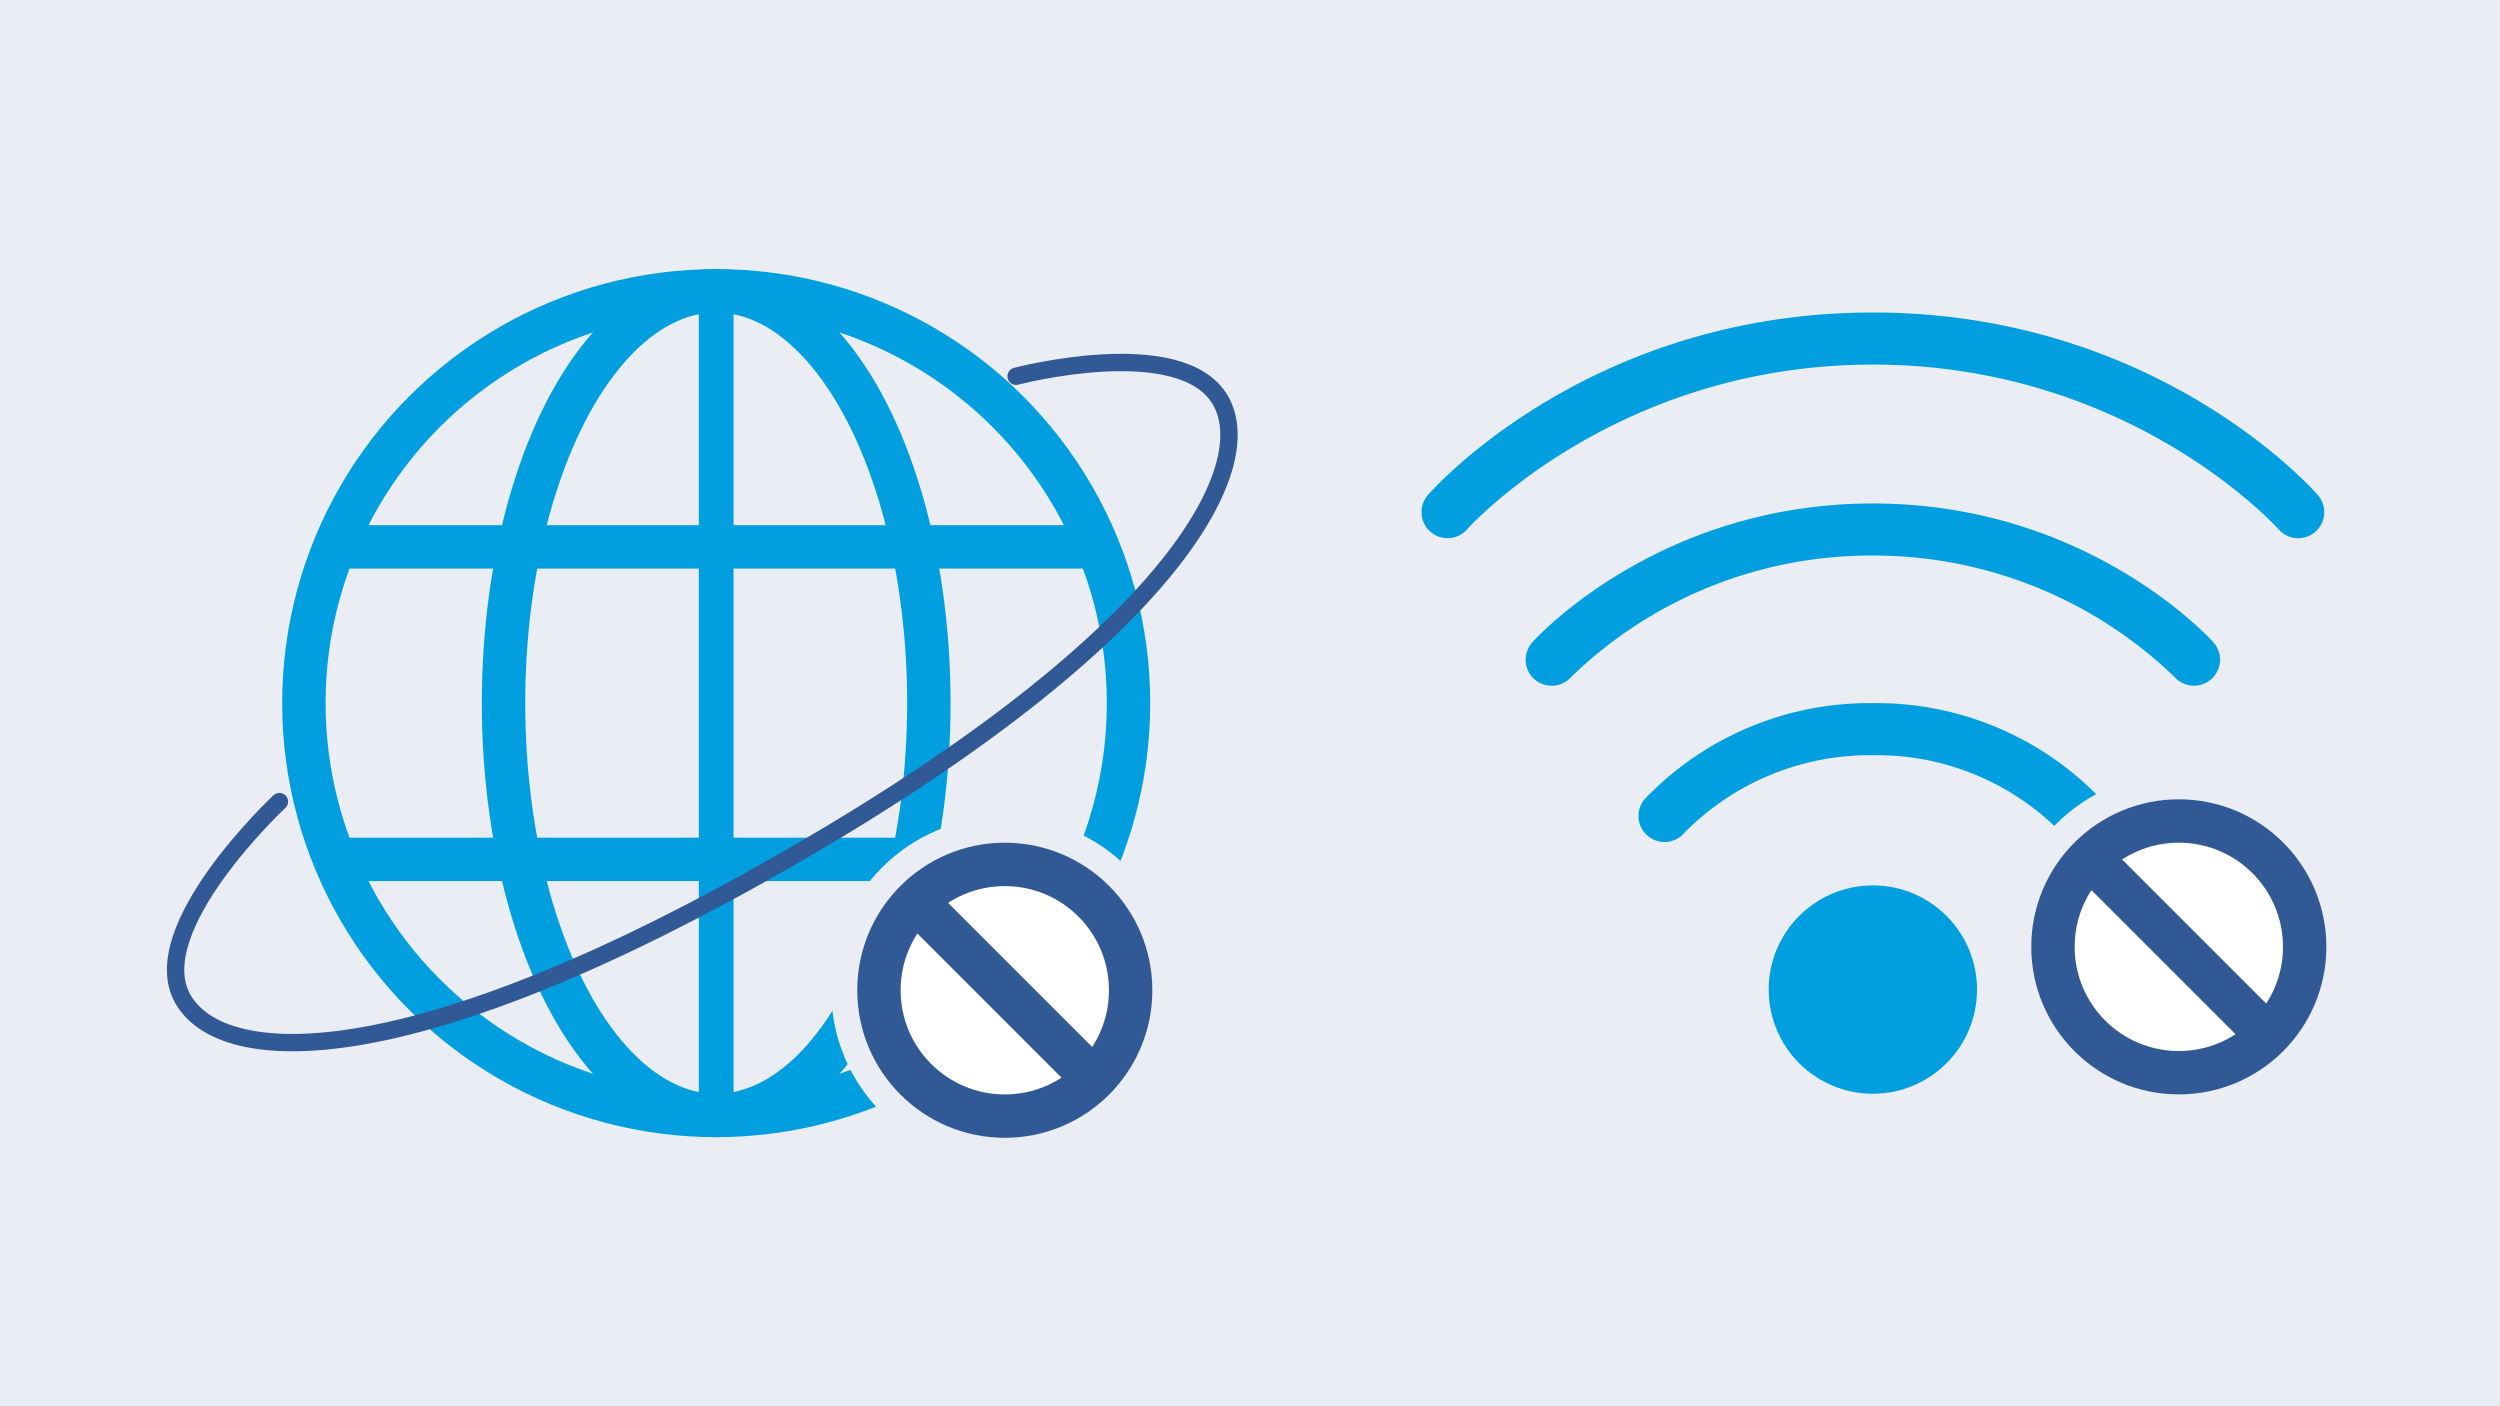
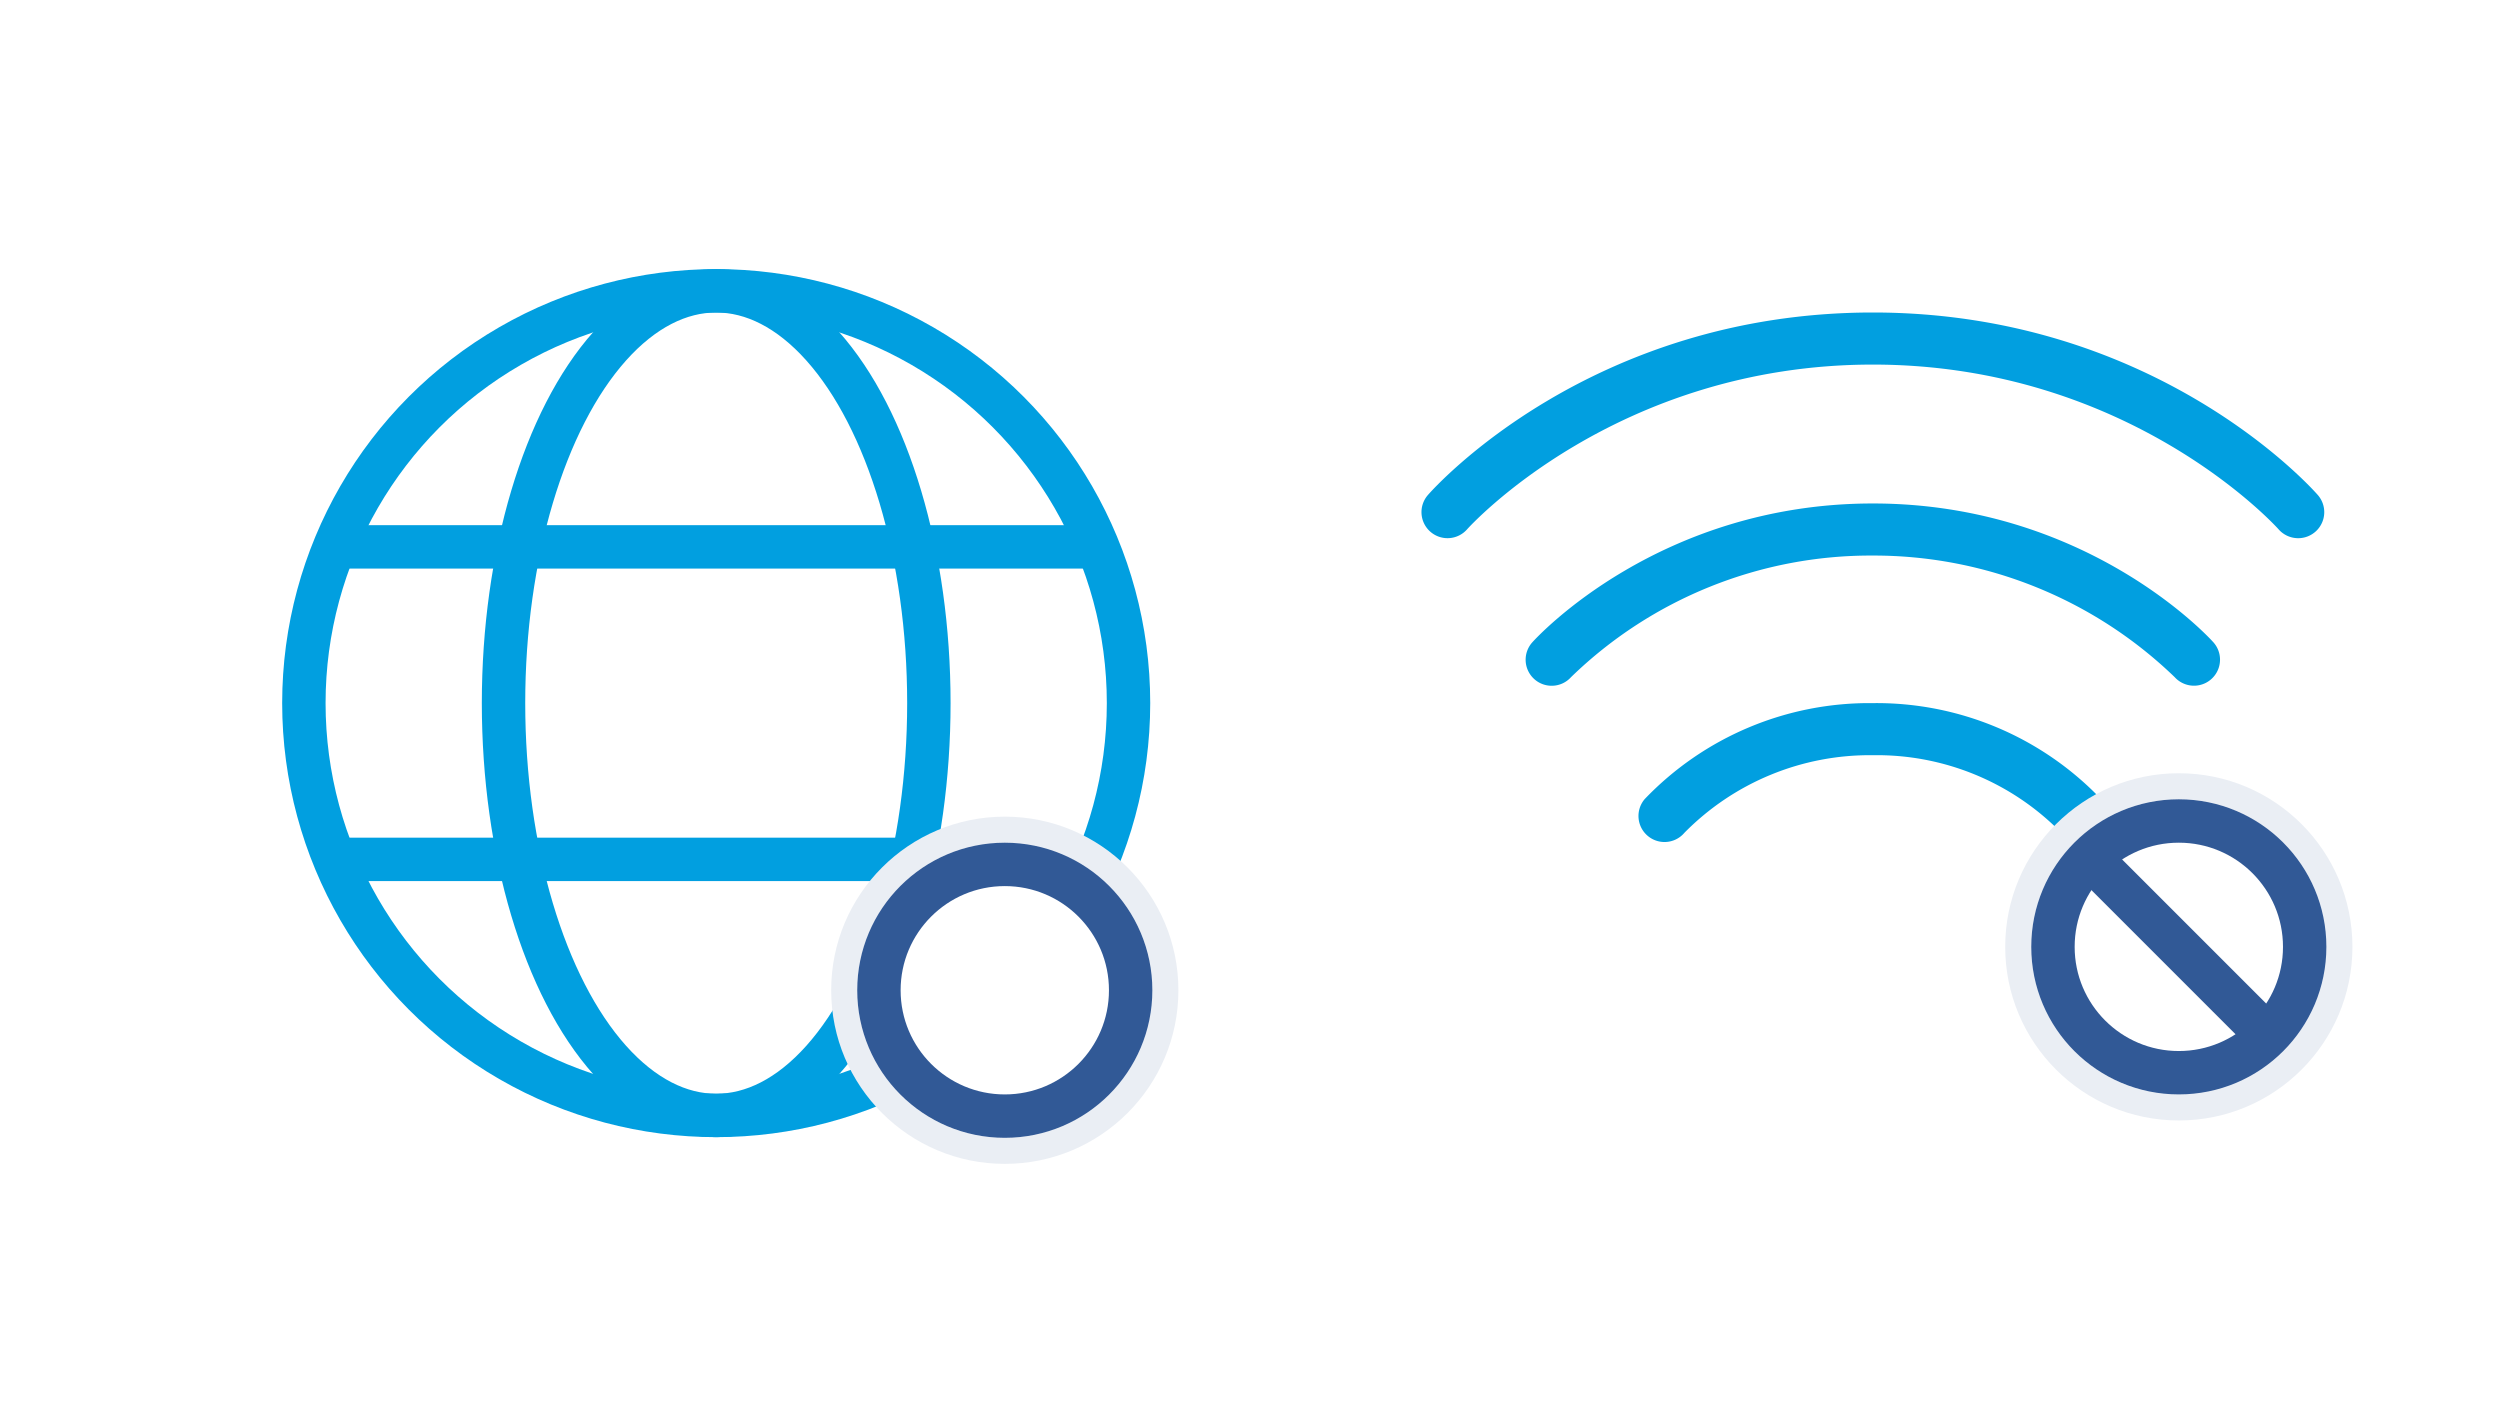
<svg xmlns="http://www.w3.org/2000/svg" width="288" height="162" viewBox="0 0 288 162">
  <rect x="0" y="0" width="288" height="162" fill="#333333" stroke="none" />
  <defs>
    <clipPath id="clip-checknoteplus-2">
      <rect width="288" height="162" />
    </clipPath>
  </defs>
  <g id="checknoteplus-2" clip-path="url(#clip-checknoteplus-2)">
    <rect width="288" height="162" fill="#fff" />
-     <rect id="長方形_47" data-name="長方形 47" width="288" height="162" fill="#eaeef4" />
    <g id="楕円形_34" data-name="楕円形 34" transform="translate(32.506 31)" fill="none" stroke="#019fe0" stroke-width="5">
      <circle cx="50" cy="50" r="50" stroke="none" />
      <circle cx="50" cy="50" r="47.5" fill="none" />
    </g>
    <g id="楕円形_35" data-name="楕円形 35" transform="translate(55.506 31)" fill="none" stroke="#019fe0" stroke-width="5">
      <ellipse cx="27" cy="50" rx="27" ry="50" stroke="none" />
      <ellipse cx="27" cy="50" rx="24.5" ry="47.5" fill="none" />
    </g>
    <line id="線_29" data-name="線 29" x2="89" transform="translate(38.006 63)" fill="none" stroke="#019fe0" stroke-width="5" />
    <line id="線_30" data-name="線 30" x2="89" transform="translate(38.006 99)" fill="none" stroke="#019fe0" stroke-width="5" />
-     <line id="線_31" data-name="線 31" y2="96" transform="translate(82.506 32.5)" fill="none" stroke="#019fe0" stroke-width="4" />
-     <path id="パス_37" data-name="パス 37" d="M32-24.535S11-19.658,11-10.36,29.483,10.465,80,10.465,149-1.371,149-10.36s-19-14.175-19-14.175" transform="translate(16.741 129.593) rotate(-30)" fill="none" stroke="#315996" stroke-linecap="round" stroke-width="2" />
    <g id="グループ_40" data-name="グループ 40" transform="translate(-1111.247 -213)">
-       <circle id="楕円形_37" data-name="楕円形 37" cx="12" cy="12" r="12" transform="translate(1315 315)" fill="#019fe0" />
      <path id="パス_38" data-name="パス 38" d="M1,3A2.988,2.988,0,0,1-.945,2.284a3,3,0,0,1-.339-4.229A35.815,35.815,0,0,1,25-13,35.771,35.771,0,0,1,51.286-1.943a3,3,0,0,1-.338,4.216,3.005,3.005,0,0,1-4.226-.321A29.711,29.711,0,0,0,25-7,29.97,29.97,0,0,0,3.284,1.945,2.994,2.994,0,0,1,1,3Z" transform="translate(1302 307)" fill="#019fe0" />
      <path id="パス_39" data-name="パス 39" d="M-12,8a2.989,2.989,0,0,1-2.006-.77,3,3,0,0,1-.223-4.237C-13.642,2.34.446-13,25-13S63.642,2.34,64.23,2.993a3,3,0,0,1-4.455,4.019A49.914,49.914,0,0,0,25-7,49.558,49.558,0,0,0-9.77,7.007,2.993,2.993,0,0,1-12,8Z" transform="translate(1302 284)" fill="#019fe0" />
      <path id="パス_40" data-name="パス 40" d="M74,13a3,3,0,0,1-2.255-1.017C71.579,11.79,54.667-7,25-7S-21.579,11.79-21.746,11.98a3,3,0,0,1-4.232.272,3,3,0,0,1-.28-4.227C-25.507,7.166-7.488-13,25-13S75.507,7.166,76.258,8.024A3,3,0,0,1,74,13Z" transform="translate(1302 262)" fill="#019fe0" />
    </g>
    <g id="グループ_41" data-name="グループ 41" transform="translate(-1153.248 -223.922)">
      <circle id="楕円形_38" data-name="楕円形 38" cx="20" cy="20" r="20" transform="translate(1249 318)" fill="#eaeef4" />
      <g id="楕円形_39" data-name="楕円形 39" transform="translate(1252 321)" fill="#fff" stroke="#315996" stroke-width="5">
        <circle cx="17" cy="17" r="17" stroke="none" />
        <circle cx="17" cy="17" r="14.5" fill="none" />
      </g>
-       <rect id="長方形_97" data-name="長方形 97" width="5" height="26" transform="translate(1258.04 330.575) rotate(-45)" fill="#315996" />
    </g>
    <g id="グループ_42" data-name="グループ 42" transform="translate(-1018 -228.922)">
      <circle id="楕円形_38-2" data-name="楕円形 38" cx="20" cy="20" r="20" transform="translate(1249 318)" fill="#eaeef4" />
      <g id="楕円形_39-2" data-name="楕円形 39" transform="translate(1252 321)" fill="#fff" stroke="#315996" stroke-width="5">
        <circle cx="17" cy="17" r="17" stroke="none" />
        <circle cx="17" cy="17" r="14.5" fill="none" />
      </g>
      <rect id="長方形_97-2" data-name="長方形 97" width="5" height="26" transform="translate(1258.04 330.575) rotate(-45)" fill="#315996" />
    </g>
  </g>
</svg>